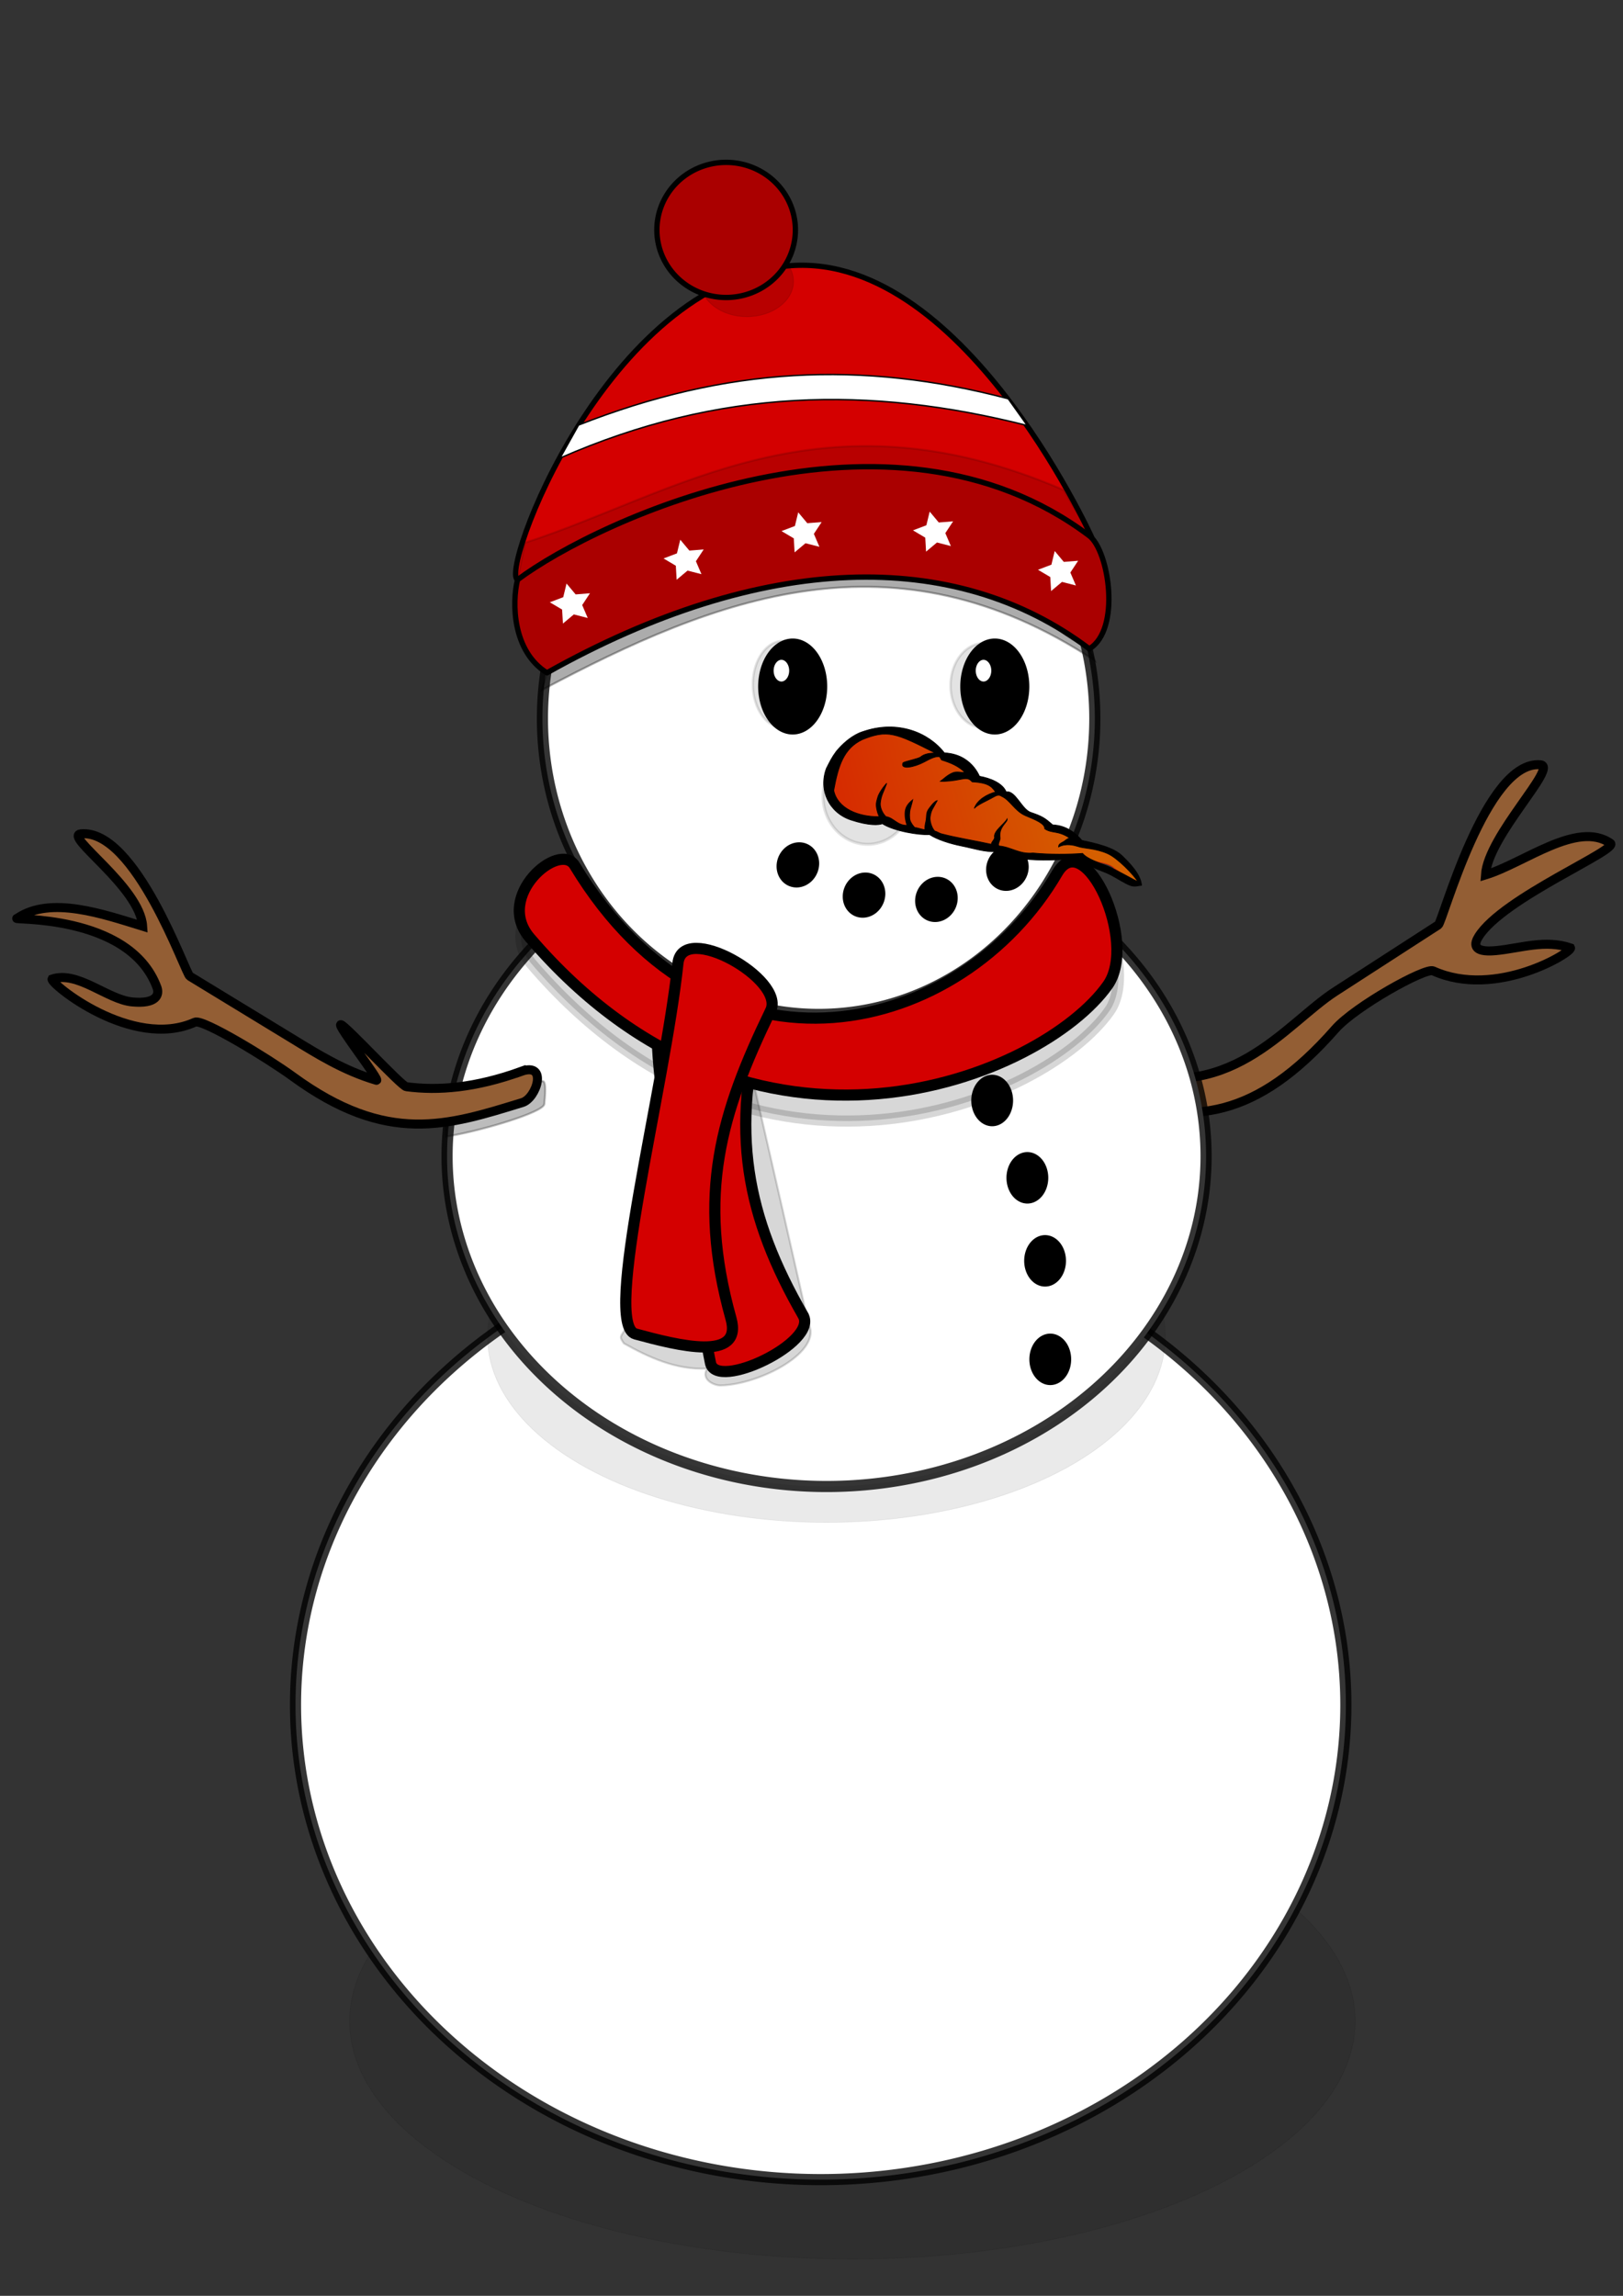
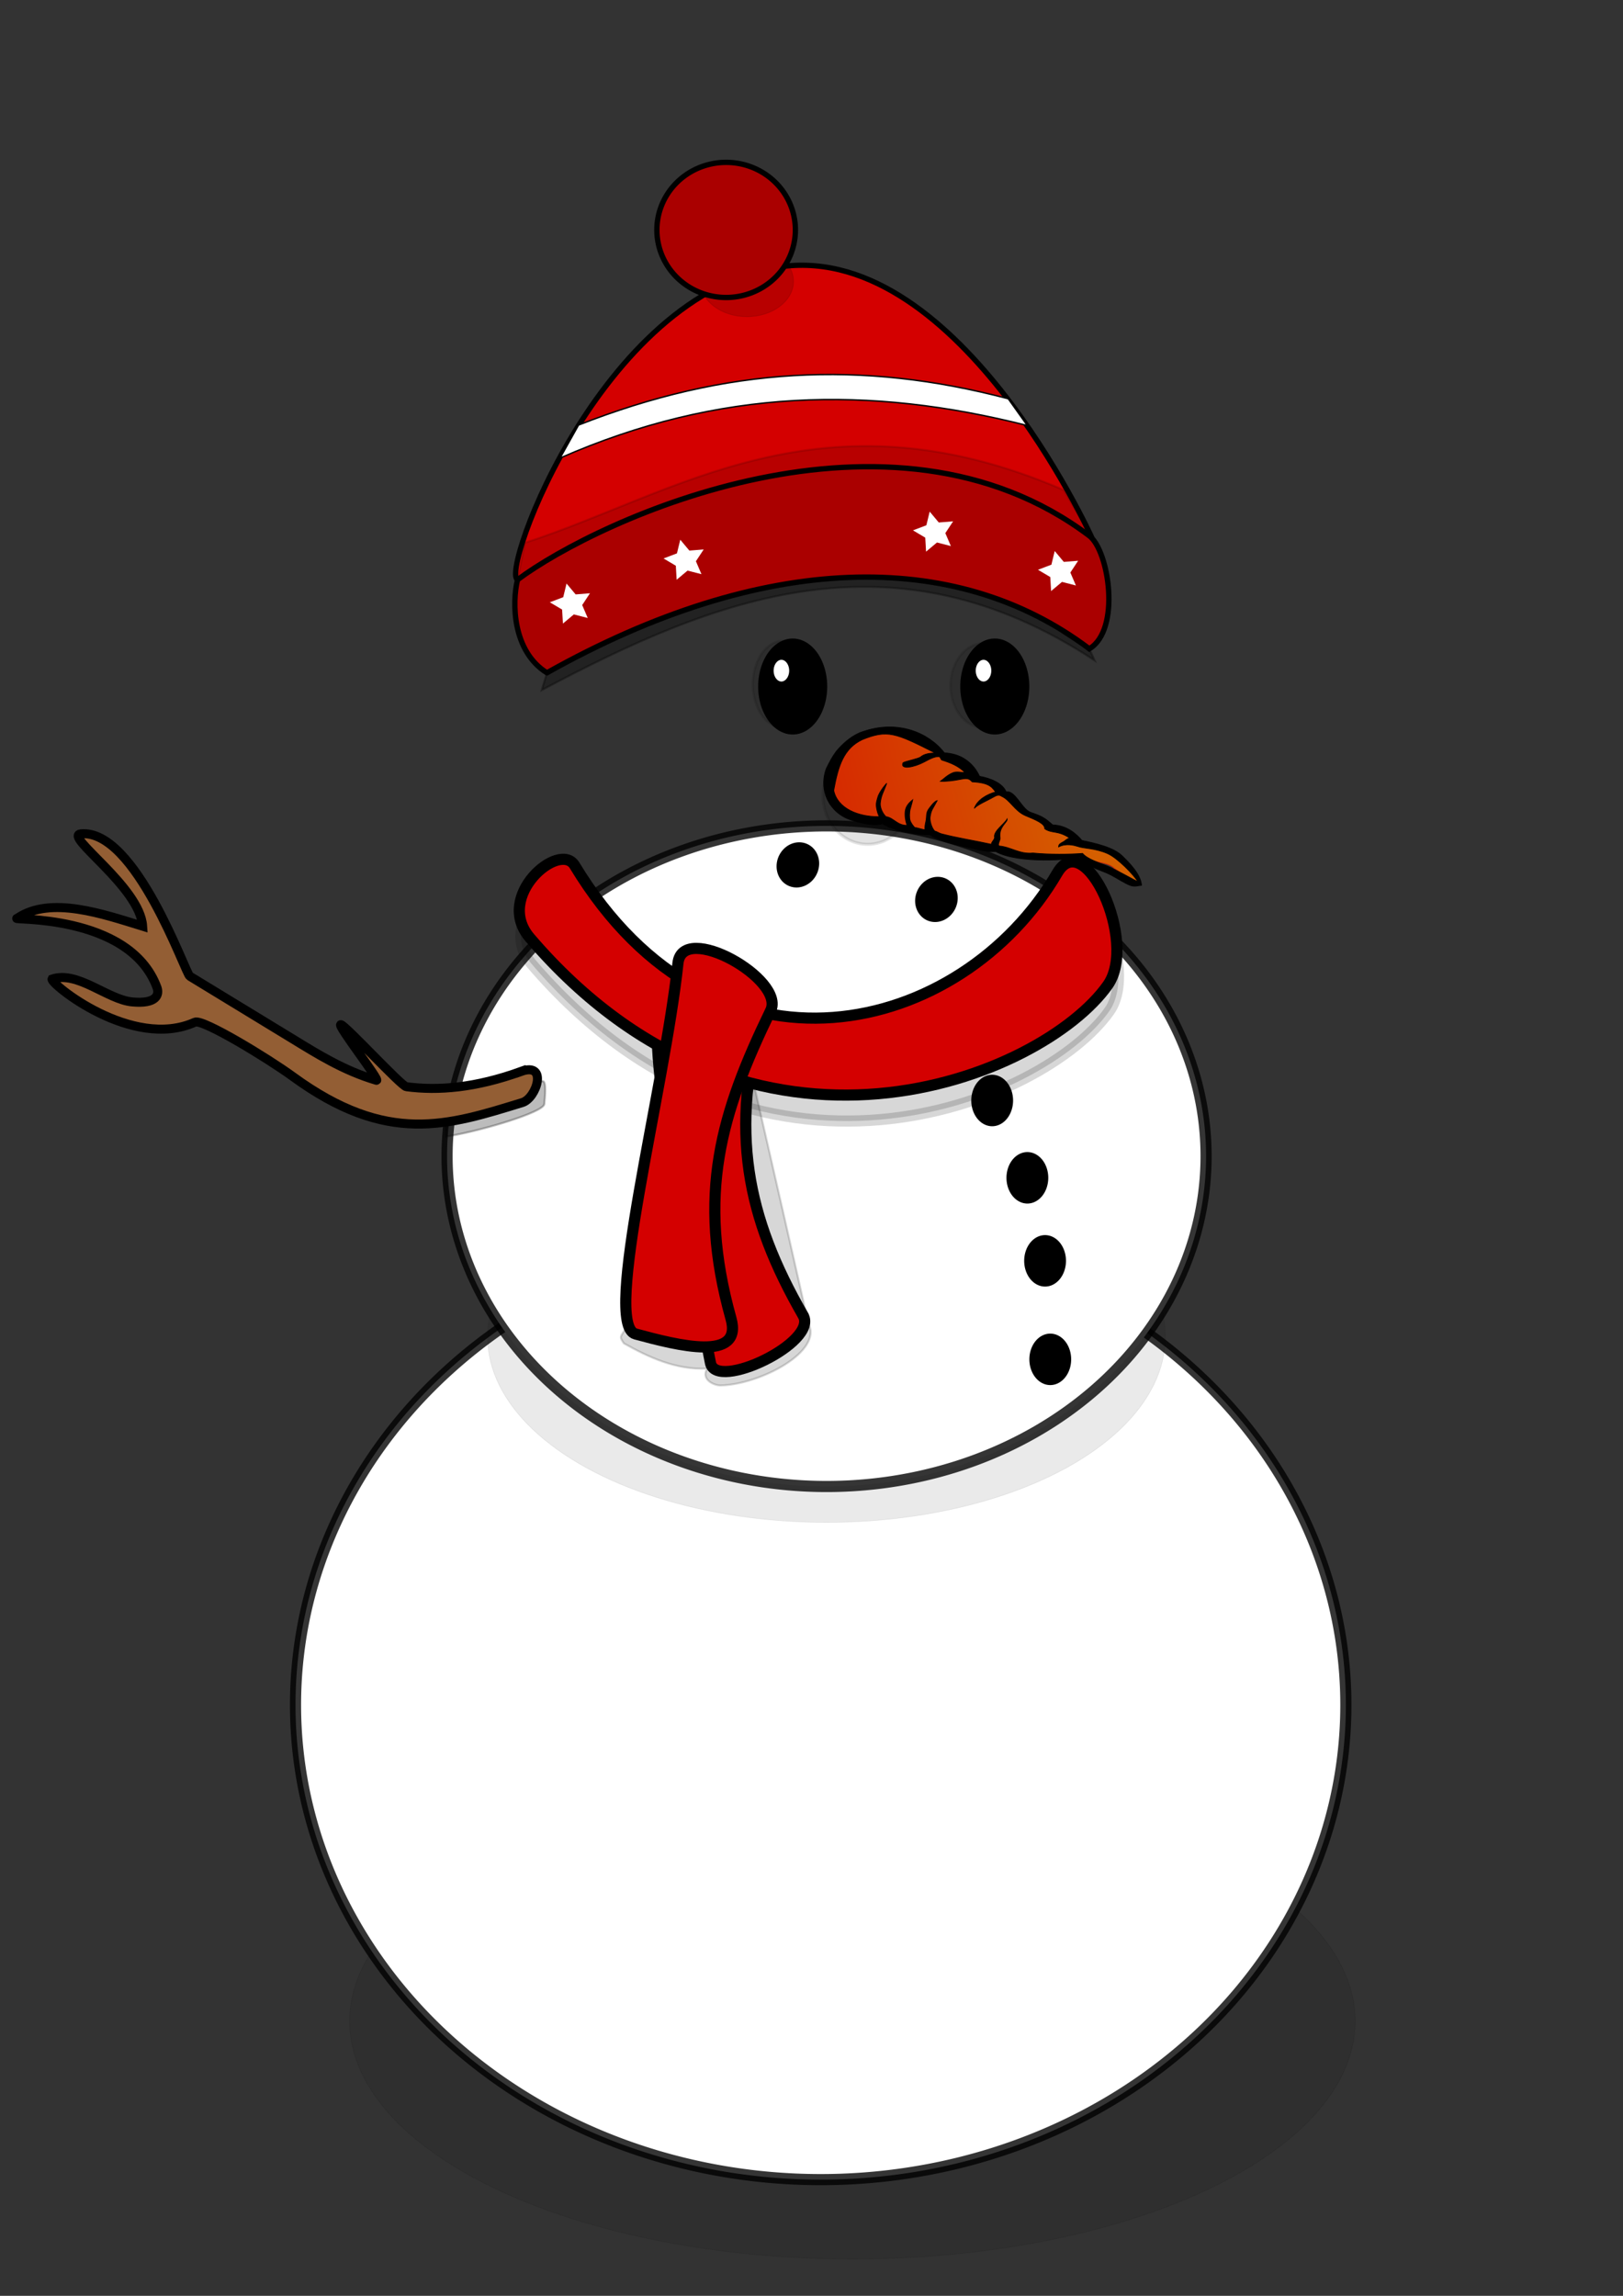
<svg xmlns="http://www.w3.org/2000/svg" xmlns:ns1="http://www.inkscape.org/namespaces/inkscape" xmlns:ns2="http://sodipodi.sourceforge.net/DTD/sodipodi-0.dtd" xmlns:xlink="http://www.w3.org/1999/xlink" width="210mm" height="297mm" viewBox="0 0 210 297" version="1.1" id="svg5720" ns1:version="1.1.1 (3bf5ae0d25, 2021-09-20)" ns2:docname="Schneemann.svg">
  <rect x="0" y="0" width="210" height="297" fill="#333333" stroke="none" />
  <title id="title24974">Schneemann</title>
  <ns2:namedview id="namedview5722" pagecolor="#505050" bordercolor="#eeeeee" borderopacity="1" ns1:pageshadow="0" ns1:pageopacity="0" ns1:pagecheckerboard="0" ns1:document-units="mm" showgrid="false" ns1:zoom="1.8116734" ns1:cx="368.99587" ns1:cy="666.78685" ns1:window-width="3840" ns1:window-height="2066" ns1:window-x="-11" ns1:window-y="-11" ns1:window-maximized="1" ns1:current-layer="layer1" />
  <defs id="defs5717">
    <linearGradient gradientUnits="userSpaceOnUse" y2="1013.654" x2="10.814" y1="1010.099" x1="70.19" id="linearGradient4070" xlink:href="#linearGradient4072" ns1:collect="always" />
    <linearGradient id="linearGradient4072">
      <stop style="stop-color:#d62900;stop-opacity:1;" offset="0" id="stop4074" />
      <stop style="stop-color:#d55f00;stop-opacity:1" offset="1" id="stop4076" />
    </linearGradient>
  </defs>
  <g ns1:label="Ebene 1" ns1:groupmode="layer" id="layer1">
-     <path style="fill:#935e34;fill-opacity:1;stroke:#000000;stroke-width:1.167;stroke-linecap:butt;stroke-linejoin:miter;stroke-miterlimit:4;stroke-dasharray:none;stroke-opacity:1" d="m 144.245,138.101 c -3.503,-1.269 -1.985,3.39 -0.166,4.022 10.057,3.492 18.522,2.581 28.692,-9.005 2.565,-2.923 11.65,-7.977 12.664,-7.519 8.146,3.68 18.044,-2.429 17.771,-2.972 -3.297,-1.111 -6.436,0.04 -9.633,0.35 -3.199,0.31 -2.776,-0.984 -2.256,-1.817 3.151,-5.043 18.332,-11.281 17.038,-12.084 -4.302,-2.935 -11.098,2.558 -16.152,4.109 0.338,-5.115 9.503,-14.044 7.1,-14.25 -7.088,-0.608 -12.631,20.35 -13.204,20.72 l -13.329,8.611 c -6.534,4.221 -13.862,15.147 -28.526,9.835 z" id="path6853" ns2:nodetypes="sssscssccssss" />
    <ellipse style="opacity:0.084;fill:#000000;fill-opacity:1;stroke:#000000;stroke-width:0.1;stroke-miterlimit:4;stroke-dasharray:none;stroke-opacity:1" id="path960" cx="110.291" cy="261.476" rx="65.059" ry="30.774" />
    <path id="path4551" style="fill:#ffffff;stroke:#000000;stroke-width:1.441;stroke-opacity:0.79" d="m 174.142,220.556 a 67.953,61.413 0 0 1 -67.953,61.413 67.953,61.413 0 0 1 -67.953,-61.413 67.953,61.413 0 0 1 67.953,-61.413 67.953,61.413 0 0 1 67.953,61.413 z" />
    <ellipse style="opacity:0.084;fill:#000000;fill-opacity:1;stroke:#000000;stroke-width:0.073;stroke-miterlimit:4;stroke-dasharray:none;stroke-opacity:1" id="ellipse1064" cx="106.934" cy="172.923" rx="43.851" ry="24.024" />
    <path id="ellipse4633" style="fill:#ffffff;stroke:#000000;stroke-width:1.441;stroke-opacity:0.79" d="m 156.055,149.573 a 49.105,42.73 0 0 1 -49.105,42.73 49.105,42.73 0 0 1 -49.105,-42.73 49.105,42.73 0 0 1 49.105,-42.73 49.105,42.73 0 0 1 49.105,42.73 z" />
-     <path id="ellipse4635" style="fill:#ffffff;stroke:#000000;stroke-width:1.441;stroke-opacity:0.79" d="M 141.659,92.961 A 35.737,38.269 0 0 1 105.922,131.23 35.737,38.269 0 0 1 70.185,92.961 35.737,38.269 0 0 1 105.922,54.692 35.737,38.269 0 0 1 141.659,92.961 Z" />
    <path id="ellipse23185" style="opacity:0.111;fill-rule:evenodd;stroke:#000000;stroke-width:0.4;stroke-linejoin:round" d="m 118.045,102.997 a 5.775,6.225 0 0 1 -5.775,6.225 5.775,6.225 0 0 1 -5.775,-6.225 5.775,6.225 0 0 1 5.775,-6.225 5.775,6.225 0 0 1 5.775,6.225 z" />
    <path style="opacity:0.159;fill:#000000;fill-opacity:1;stroke:#000000;stroke-width:1.441;stroke-linecap:butt;stroke-linejoin:miter;stroke-miterlimit:4;stroke-dasharray:none;stroke-opacity:1" d="m 74.555,115.317 c 18.207,30.083 50.164,22.036 62.454,0.972 3.552,-6.088 10.483,8.898 6.533,14.501 -8.365,11.867 -45.88,27.648 -74.777,-6.114 -4.635,-5.416 3.853,-12.559 5.79,-9.359 z" id="path23269" ns2:nodetypes="sssss" />
    <path style="opacity:0.157;fill:#000000;fill-opacity:1;stroke:#000000;stroke-width:0.265px;stroke-linecap:butt;stroke-linejoin:miter;stroke-opacity:1" d="m 80.835,172.039 c -0.527,0.913 -0.747,0.84 -0.11,1.753 3.091,1.728 6.706,3.469 10.771,3.249 -0.855,1.483 0.97,2.203 1.716,2.191 5.084,-0.085 13.409,-4.425 11.355,-8.069 -0.656,-3.155 -5.169,-22.781 -6.937,-30.523 z" id="path2023" ns2:nodetypes="cccsccc" />
    <path style="fill:#d40000;fill-opacity:1;stroke:#000000;stroke-width:1.441;stroke-linecap:butt;stroke-linejoin:miter;stroke-miterlimit:4;stroke-dasharray:none;stroke-opacity:1" d="m 103.917,170.179 c 1.999,3.477 -11.273,9.84 -11.992,6.129 -3.094,-15.96 -9.826,-46.785 -5.49,-47.962 5.542,-1.504 13.924,-3.63 12.353,1.992 -4.487,16.059 -2.178,27.13 5.129,39.84 z" id="path16122" ns2:nodetypes="sssss" />
    <path style="fill:#d40000;stroke:#000000;stroke-width:1.441;stroke-linecap:butt;stroke-linejoin:miter;stroke-miterlimit:4;stroke-dasharray:none;stroke-opacity:1" d="m 74.35,111.958 c 18.207,30.083 50.164,22.036 62.454,0.972 3.552,-6.088 10.483,8.898 6.533,14.501 -8.365,11.867 -45.88,27.648 -74.777,-6.114 -4.635,-5.416 3.853,-12.559 5.79,-9.359 z" id="path4894" ns2:nodetypes="sssss" />
    <path style="fill:#d40000;fill-opacity:1;stroke:#000000;stroke-width:1.441;stroke-linecap:butt;stroke-linejoin:miter;stroke-miterlimit:4;stroke-dasharray:none;stroke-opacity:1" d="m 99.712,130.737 c 1.955,-4.035 -11.411,-11.597 -11.992,-6.129 -1.721,16.191 -9.826,46.785 -5.49,47.962 5.542,1.504 13.924,3.63 12.353,-1.992 -4.487,-16.059 -1.286,-26.6 5.129,-39.84 z" id="path6567" ns2:nodetypes="sssss" />
-     <path id="path4092" style="fill-rule:evenodd;stroke:#000000;stroke-width:0.183;stroke-linejoin:round" d="m 132.258,110.227 a 2.623,2.869 23.469 0 1 -0.055,3.999 2.623,2.869 23.469 0 1 -3.766,0.204 2.623,2.869 23.469 0 1 0.055,-3.999 2.623,2.869 23.469 0 1 3.766,-0.204 z" />
    <g style="stroke:#d62900;stroke-opacity:1" transform="matrix(-0.506,0.183,0.133,0.412,10.075,-319.048)" id="layer1-9" ns1:label="Ebene 1">
      <path ns2:nodetypes="cccccccccccccccccccc" ns1:connector-curvature="0" id="path4411" d="m 62.455,981.821 c -2.151,-1.288 -3.073,-2.478 -7.402,-1.432 -2.909,0.617 -8.493,3.37 -11.617,6.819 -1.847,2.104 -2.202,4.209 -3.283,6.313 -4.978,3.656 -4.858,6.887 -6.061,10.228 -4.195,2.145 -3.816,4.519 -4.924,6.819 -2.544,1.969 -2.783,5.09 -3.788,7.829 -3.299,3.06 -3.422,4.531 -4.167,6.314 -3.13,1.843 -5.479,4.016 -5.43,7.197 -3.784,2.231 -6.101,4.462 -7.702,6.692 -2.622,3.841 -3.819,10.124 -3.283,10.607 1.651,-1.514 2.971,-3.852 4.293,-6.187 1.167,-2.924 5.101,-3.784 6.692,-7.197 5.832,-1.619 11.938,-4.26 18.94,-10.228 4.715,-3.701 9.606,-6.698 14.016,-11.617 3.534,-1.573 6.86,-4.034 9.723,-8.46 3.096,-0.113 5.911,-1.91 8.334,-6.061 0.949,-3.763 3.152,-7.868 0.011,-13.204 l -2.475,-1.883 z" style="fill:url(#linearGradient4070);fill-opacity:1;fill-rule:evenodd;stroke:#d62900;stroke-width:0.207;stroke-linecap:butt;stroke-linejoin:miter;stroke-miterlimit:4;stroke-dasharray:none;stroke-opacity:1" />
      <path ns2:nodetypes="scscccccscssccsccsccsscccsscsccsscssccsscscccscscccscsccsccccsccccccscscccscscc" ns1:connector-curvature="0" id="path4170" d="m 55.986,32.938 c -8.166,0.383 -14.285,6.702 -16.478,14.239 -1.853,0.948 -3.175,2.254 -4.114,3.656 -1.529,2.282 -2.046,4.821 -2.195,6.493 -2.319,1.621 -4.779,4.254 -4.957,7.1 -2.227,0.42 -2.278,6.507 -4.111,8.273 -2.409,2.321 -2.824,3.061 -4.102,5.74 -3.3,1.635 -4.82,5.129 -5.549,7.355 -2.69,2.032 -6.649,5.045 -8.047,8.375 -1.137,2.708 -2.916,7.094 -2.288,10.305 1.306,-0.426 1.828,-0.068 3.296,-1.969 1.39,-1.8 2.354,-3.47 3.858,-5.167 1.68,-1.896 3.948,-3.765 4.94,-7.104 1.854,-0.002 14.439,-4.165 18.788,-10.097 2.503,-0.87 4.69,-3.021 7.387,-5.01 2.535,-1.869 5.107,-4.287 6.502,-6.474 2.301,-0.782 7.828,-4.494 10,-7.859 0.888,0.065 3.242,-0.761 6.895,-4.225 4.465,-4.233 5.313,-11.685 1.848,-17.019 -1.394,-1.673 -1.969,-2.459 -3.56,-3.814 -1.86,-1.377 -4.031,-2.519 -6.381,-2.795 -0.553,-0.065 -1.188,-0.029 -1.732,-0.004 z m 1.358,2.177 c 4.933,0.613 7.459,4.989 10.279,11.397 0.459,5.487 -3.706,9.943 -8.53,12.006 0.138,-0.88 0.101,-1.985 -0.047,-3.039 -0.185,-1.314 -0.765,-2.063 -1.08,-2.678 -0.313,-0.612 -1.537,-1.972 -3.018,-2.938 1.373,2.194 2.158,2.763 2.93,4.91 0.422,1.175 0.286,3.016 -0.266,4.381 -1.698,1.075 -1.953,3.718 -4.232,4.605 0.026,-0.741 -0.034,-1.567 -0.148,-2.326 -0.157,-1.043 -0.43,-1.816 -0.697,-2.334 -0.445,-0.862 -1.209,-1.479 -2.32,-1.965 0.469,1.024 0.824,1.544 1.305,2.479 0.405,0.788 0.818,2.318 0.826,3.046 0.009,0.874 -0.284,1.784 -0.501,2.44 -0.836,0.562 -1.43,1.231 -2.267,1.769 -0.014,-0.731 -0.508,-1.712 -0.863,-2.467 -0.41,-0.873 -0.596,-2.161 -1.312,-2.859 -0.453,-0.441 -2.093,-1.872 -2.74,-1.668 1.655,1.939 2.06,1.931 2.865,3.949 0.34,0.852 0.475,3.036 -0.021,4.343 -0.386,0.282 -0.955,1.14 -1.314,1.445 -3.524,2.934 -7.14,5.306 -10.758,8.103 0.125,-0.549 -1.158,-1.087 -1.206,-1.719 -0.138,-1.824 -3.337,-2.799 -4.212,-3.838 0.106,1.014 2.608,1.348 3.011,4.609 0.082,0.662 1.195,1.611 0.82,2.156 -2.674,1.515 -4.016,4.428 -7.225,5.423 -3.731,2.175 -8.234,4.091 -11.325,5.155 -0.708,2.157 -3.09,4.264 -4.744,6.092 -1.897,2.097 -4.932,6.433 -5.885,7.566 0.432,-2.377 2.894,-8.744 4.855,-11.019 2.467,-2.862 5.22,-3.905 6.328,-5.084 0.747,-0.672 2.416,-2.136 4.429,-1.814 -0.212,-0.834 -0.76,-0.808 -1.551,-0.984 -0.469,-0.105 -1.009,-0.531 -1.654,-0.371 2.164,-3.469 3.702,-2.974 5.036,-5.15 -0.449,-1.428 1.399,-3.395 3.403,-5.616 2.15,-2.382 2.359,-5.93 4.062,-7.902 0.438,-0.784 1.104,-0.79 1.76,-0.643 1.939,0.434 4.59,0.557 5.414,1.285 -1.317,-2.16 -3.988,-2.697 -6.123,-2.485 0.21,-0.621 0.349,-1.232 0.631,-1.803 0.685,-1.389 1.964,-2.319 3.977,-3.404 0.004,-0.023 0.011,-0.045 0.016,-0.068 0.008,3.5e-5 0.014,0.004 0.021,0.004 0.488,-1.513 1.316,-1.612 2.786,-1.9 1.399,-0.274 3.155,-0.754 4.434,-1.438 -0.612,-0.181 -2.066,-1.106 -3.538,-1.133 -0.984,-0.018 -1.868,0.863 -2.733,1.14 0.981,-2.44 2.548,-4.151 4.413,-5.865 0.092,-0.237 0.136,-0.912 0.238,-1.147 0.912,-0.58 2.273,-0.37 3.934,-0.067 2.631,0.481 6.161,-0.168 4.866,-1.953 -0.699,-0.159 -3.796,0.451 -4.452,0.162 -1.09,-0.48 -2.297,-0.176 -3.652,0.406 7.591,-9.671 9.156,-11.511 15.778,-11.196 z" style="color:#000000;font-style:normal;font-variant:normal;font-weight:normal;font-stretch:normal;font-size:medium;line-height:normal;font-family:sans-serif;text-indent:0;text-align:start;text-decoration:none;text-decoration-line:none;letter-spacing:normal;word-spacing:normal;text-transform:none;writing-mode:lr-tb;direction:ltr;baseline-shift:baseline;text-anchor:start;display:inline;overflow:visible;visibility:visible;fill:#000000;fill-opacity:1;fill-rule:evenodd;stroke:#000000;stroke-width:0.207;stroke-miterlimit:4;stroke-dasharray:none;stroke-opacity:1;enable-background:accumulate" transform="translate(0,946.063)" />
    </g>
    <path id="path3779" style="fill-rule:evenodd;stroke:#000000;stroke-width:0.194;stroke-linejoin:round" d="m 130.985,142.368 a 2.607,3.232 0 0 1 -2.607,3.232 2.607,3.232 0 0 1 -2.607,-3.232 2.607,3.232 0 0 1 2.607,-3.232 2.607,3.232 0 0 1 2.607,3.232 z" />
    <path id="path4110" style="fill-rule:evenodd;stroke:#000000;stroke-width:0.194;stroke-linejoin:round" d="m 135.538,152.369 a 2.607,3.232 0 0 1 -2.607,3.232 2.607,3.232 0 0 1 -2.607,-3.232 2.607,3.232 0 0 1 2.607,-3.232 2.607,3.232 0 0 1 2.607,3.232 z" />
    <path id="ellipse4002" style="fill-rule:evenodd;stroke:#000000;stroke-width:0.194;stroke-linejoin:round" d="m 137.83,163.11 a 2.607,3.232 0 0 1 -2.607,3.232 2.607,3.232 0 0 1 -2.607,-3.232 2.607,3.232 0 0 1 2.607,-3.232 2.607,3.232 0 0 1 2.607,3.232 z" />
    <path id="ellipse4004" style="fill-rule:evenodd;stroke:#000000;stroke-width:0.194;stroke-linejoin:round" d="m 138.501,175.853 a 2.607,3.232 0 0 1 -2.607,3.232 2.607,3.232 0 0 1 -2.607,-3.232 2.607,3.232 0 0 1 2.607,-3.232 2.607,3.232 0 0 1 2.607,3.232 z" />
    <path id="path4086" style="fill-rule:evenodd;stroke:#000000;stroke-width:0.183;stroke-linejoin:round" d="m 105.147,109.786 a 2.623,2.869 23.469 0 1 -0.055,3.999 2.623,2.869 23.469 0 1 -3.766,0.204 2.623,2.869 23.469 0 1 0.055,-3.999 2.623,2.869 23.469 0 1 3.766,-0.204 z" />
-     <path id="path4088" style="fill-rule:evenodd;stroke:#000000;stroke-width:0.183;stroke-linejoin:round" d="m 113.707,113.698 a 2.623,2.869 23.469 0 1 -0.055,3.999 2.623,2.869 23.469 0 1 -3.766,0.204 2.623,2.869 23.469 0 1 0.055,-3.999 2.623,2.869 23.469 0 1 3.766,-0.204 z" />
    <path id="path4090" style="fill-rule:evenodd;stroke:#000000;stroke-width:0.183;stroke-linejoin:round" d="m 123.074,114.254 a 2.623,2.869 23.469 0 1 -0.055,3.999 2.623,2.869 23.469 0 1 -3.766,0.204 2.623,2.869 23.469 0 1 0.055,-3.999 2.623,2.869 23.469 0 1 3.766,-0.204 z" />
    <path style="opacity:0.264;fill:#000000;fill-opacity:1;stroke:#000000;stroke-width:0.265px;stroke-linecap:butt;stroke-linejoin:miter;stroke-opacity:1" d="m 57.614,144.802 c 6.156,-5.126 7.947,-2.957 11.903,-4.783 0.453,0.251 1.35,-1.535 0.913,2.811 -0.112,1.113 -8.752,3.62 -12.706,4.199 z" id="path3200" ns2:nodetypes="ccscc" />
    <path style="fill:#935e34;fill-opacity:1;stroke:#000000;stroke-width:1.167;stroke-linecap:butt;stroke-linejoin:miter;stroke-miterlimit:4;stroke-dasharray:none;stroke-opacity:1" d="m 67.426,138.608 c 3.503,-1.269 2.005,3.456 0.166,4.022 -9.643,2.965 -17.468,5.573 -29.713,-3.371 -3.101,-2.265 -11.639,-7.482 -12.654,-7.024 -8.146,3.68 -18.759,-5.029 -18.487,-5.573 3.297,-1.111 7.151,2.64 10.348,2.95 3.199,0.31 3.563,-0.953 3.218,-1.883 -3.588,-9.68 -19.402,-8.654 -18.06,-8.942 4.302,-2.935 11.158,-0.518 16.212,1.033 -0.338,-5.115 -10.37,-11.746 -7.967,-11.952 7.088,-0.608 13.489,18.067 14.071,18.421 l 13.318,8.116 c 3.095,1.886 6.541,4.082 10.826,5.35 0.63,0.186 -5.26,-7.34 -4.591,-7.198 0.623,0.133 7.801,7.937 8.46,8.025 4.126,0.55 8.974,0.153 14.853,-1.976 z" id="path13490" ns2:nodetypes="sssscssccsssssss" />
    <path id="ellipse16034" style="fill-rule:evenodd;stroke:#000000;stroke-width:0.34;stroke-linejoin:round" d="m 133.014,88.812 a 4.297,6.039 0 0 1 -4.297,6.039 4.297,6.039 0 0 1 -4.297,-6.039 4.297,6.039 0 0 1 4.297,-6.039 4.297,6.039 0 0 1 4.297,6.039 z" />
    <path id="ellipse23183" style="opacity:0.111;fill-rule:evenodd;stroke:#000000;stroke-width:0.324;stroke-linejoin:round" d="m 131.6,88.686 a 4.305,5.478 0 0 1 -4.305,5.478 4.305,5.478 0 0 1 -4.305,-5.478 4.305,5.478 0 0 1 4.305,-5.478 4.305,5.478 0 0 1 4.305,5.478 z" />
    <path id="circle16036" style="fill:#ffffff;stroke:#000000;stroke-width:1.336" d="m 128.931,86.762 a 1.674,2.073 0 0 1 -1.674,2.073 1.674,2.073 0 0 1 -1.674,-2.073 1.674,2.073 0 0 1 1.674,-2.073 1.674,2.073 0 0 1 1.674,2.073 z" />
    <path id="ellipse16118" style="fill-rule:evenodd;stroke:#000000;stroke-width:0.34;stroke-linejoin:round" d="m 106.863,88.812 a 4.297,6.039 0 0 1 -4.297,6.039 4.297,6.039 0 0 1 -4.297,-6.039 4.297,6.039 0 0 1 4.297,-6.039 4.297,6.039 0 0 1 4.297,6.039 z" />
    <path id="ellipse23127" style="opacity:0.111;fill-rule:evenodd;stroke:#000000;stroke-width:0.312;stroke-linejoin:round" d="m 105.215,88.532 a 3.902,5.62 0 0 1 -3.902,5.62 3.902,5.62 0 0 1 -3.902,-5.62 3.902,5.62 0 0 1 3.902,-5.62 3.902,5.62 0 0 1 3.902,5.62 z" />
    <path id="ellipse16120" style="fill:#ffffff;stroke:#000000;stroke-width:1.336" d="m 102.78,86.762 a 1.674,2.073 0 0 1 -1.674,2.073 1.674,2.073 0 0 1 -1.674,-2.073 1.674,2.073 0 0 1 1.674,-2.073 1.674,2.073 0 0 1 1.674,2.073 z" />
    <path style="fill:#d40000;fill-opacity:1;stroke:#000000;stroke-width:0.681;stroke-linecap:butt;stroke-linejoin:miter;stroke-miterlimit:4;stroke-dasharray:none;stroke-opacity:1" d="m 67.295,74.941 c -3.548,1.888 9.375,-35.901 32.8,-40.285 23.426,-4.384 41.18,34.893 41.18,34.893 -23.504,-6.052 -47.992,-4.658 -73.98,5.392 z" id="path17180" ns2:nodetypes="czcc" />
    <ellipse style="opacity:0.136;fill:#000000;fill-opacity:1;stroke:#000000;stroke-width:0.1;stroke-miterlimit:4;stroke-dasharray:none;stroke-opacity:1" id="path4693" cx="96.644" cy="36.401" rx="6.024" ry="4.564" />
    <path id="path20199" style="fill:#aa0000;stroke:#000000;stroke-width:0.691" d="M 102.692,27.806 A 8.961,8.74 2.5395694e-5 0 1 95.942,38.268 8.961,8.74 2.5395694e-5 0 1 85.217,31.685 8.961,8.74 2.5395694e-5 0 1 91.966,21.223 8.961,8.74 2.5395694e-5 0 1 102.692,27.806 Z" />
    <path style="opacity:0.326;fill:#000000;fill-opacity:1;stroke:#000000;stroke-width:0.265px;stroke-linecap:butt;stroke-linejoin:miter;stroke-opacity:1" d="m 70.767,87.037 -0.666,2.232 C 92.767,77.22 115.622,68.305 141.627,85.436 l -0.678,-1.504 C 123.824,75.605 121.721,44.845 70.767,87.037 Z" id="path1236" ns2:nodetypes="ccccc" />
    <path style="opacity:0.136;fill:#000000;fill-opacity:1;stroke:#000000;stroke-width:0.265px;stroke-linecap:butt;stroke-linejoin:miter;stroke-opacity:1" d="m 66.962,75 0.963,-4.786 C 87.363,63.974 106.206,49.836 137.625,63.387 l 3.651,6.163 C 123.433,65.049 114.692,59.589 66.962,75 Z" id="path4150" ns2:nodetypes="ccccc" />
    <path style="fill:#aa0000;stroke:#000000;stroke-width:0.691;stroke-linecap:butt;stroke-linejoin:miter;stroke-miterlimit:4;stroke-dasharray:none;stroke-opacity:1" d="M 70.766,87.037 C 66.297,84.245 66.233,77.965 66.962,75 77.527,67.116 115.069,49.823 140.943,69.314 c 2.548,1.92 4.118,12.157 0.005,14.618 C 123.544,70.776 98.585,71.441 70.767,87.037 Z" id="path16366" ns2:nodetypes="ccscc" />
    <path id="path17567" style="fill:#ffffff;stroke-width:0.201" ns1:transform-center-x="0.19423078" ns1:transform-center-y="-0.074215335" d="m 76.048,79.948 -1.8,-0.463 -1.411,1.184 -0.105,-1.812 -1.59,-0.943 1.735,-0.657 0.428,-1.767 1.177,1.406 1.855,-0.148 -1.007,1.526 z" />
    <path id="path20512" style="fill:#ffffff;stroke-width:0.201" ns1:transform-center-x="0.1942389" ns1:transform-center-y="-0.074226115" d="m 90.762,74.279 -1.8,-0.463 -1.411,1.184 -0.105,-1.812 -1.59,-0.943 1.735,-0.657 0.428,-1.767 1.177,1.406 1.855,-0.148 -1.007,1.526 z" />
    <path id="path20514" style="fill:#ffffff;stroke-width:0.201" ns1:transform-center-x="0.19421907" ns1:transform-center-y="-0.074223022" d="m 123.034,70.643 -1.8,-0.463 -1.411,1.184 -0.105,-1.812 -1.59,-0.943 1.735,-0.657 0.428,-1.767 1.177,1.406 1.855,-0.148 -1.007,1.526 z" />
    <path id="path20516" style="fill:#ffffff;stroke-width:0.201" ns1:transform-center-x="0.19421816" ns1:transform-center-y="-0.074215235" d="m 139.212,75.742 -1.8,-0.463 -1.411,1.184 -0.105,-1.812 -1.59,-0.943 1.735,-0.657 0.428,-1.767 1.177,1.406 1.855,-0.148 -1.007,1.526 z" />
-     <path id="path20518" style="fill:#ffffff;stroke-width:0.201" ns1:transform-center-x="0.19424163" ns1:transform-center-y="-0.074224056" d="m 106.024,70.738 -1.8,-0.463 -1.411,1.184 -0.105,-1.812 -1.59,-0.943 1.735,-0.657 0.428,-1.767 1.177,1.406 1.855,-0.148 -1.007,1.526 z" />
    <path style="fill:#ffffff;fill-opacity:1;stroke:#000000;stroke-width:0.183;stroke-linecap:butt;stroke-linejoin:miter;stroke-miterlimit:4;stroke-dasharray:none;stroke-opacity:1" d="m 72.47,59.255 c 20.612,-9.046 40.05,-9.373 60.454,-4.204 l -2.468,-3.468 C 111.444,46.576 93.989,47.47 74.858,54.989 Z" id="path20553" ns2:nodetypes="ccccc" />
  </g>
</svg>